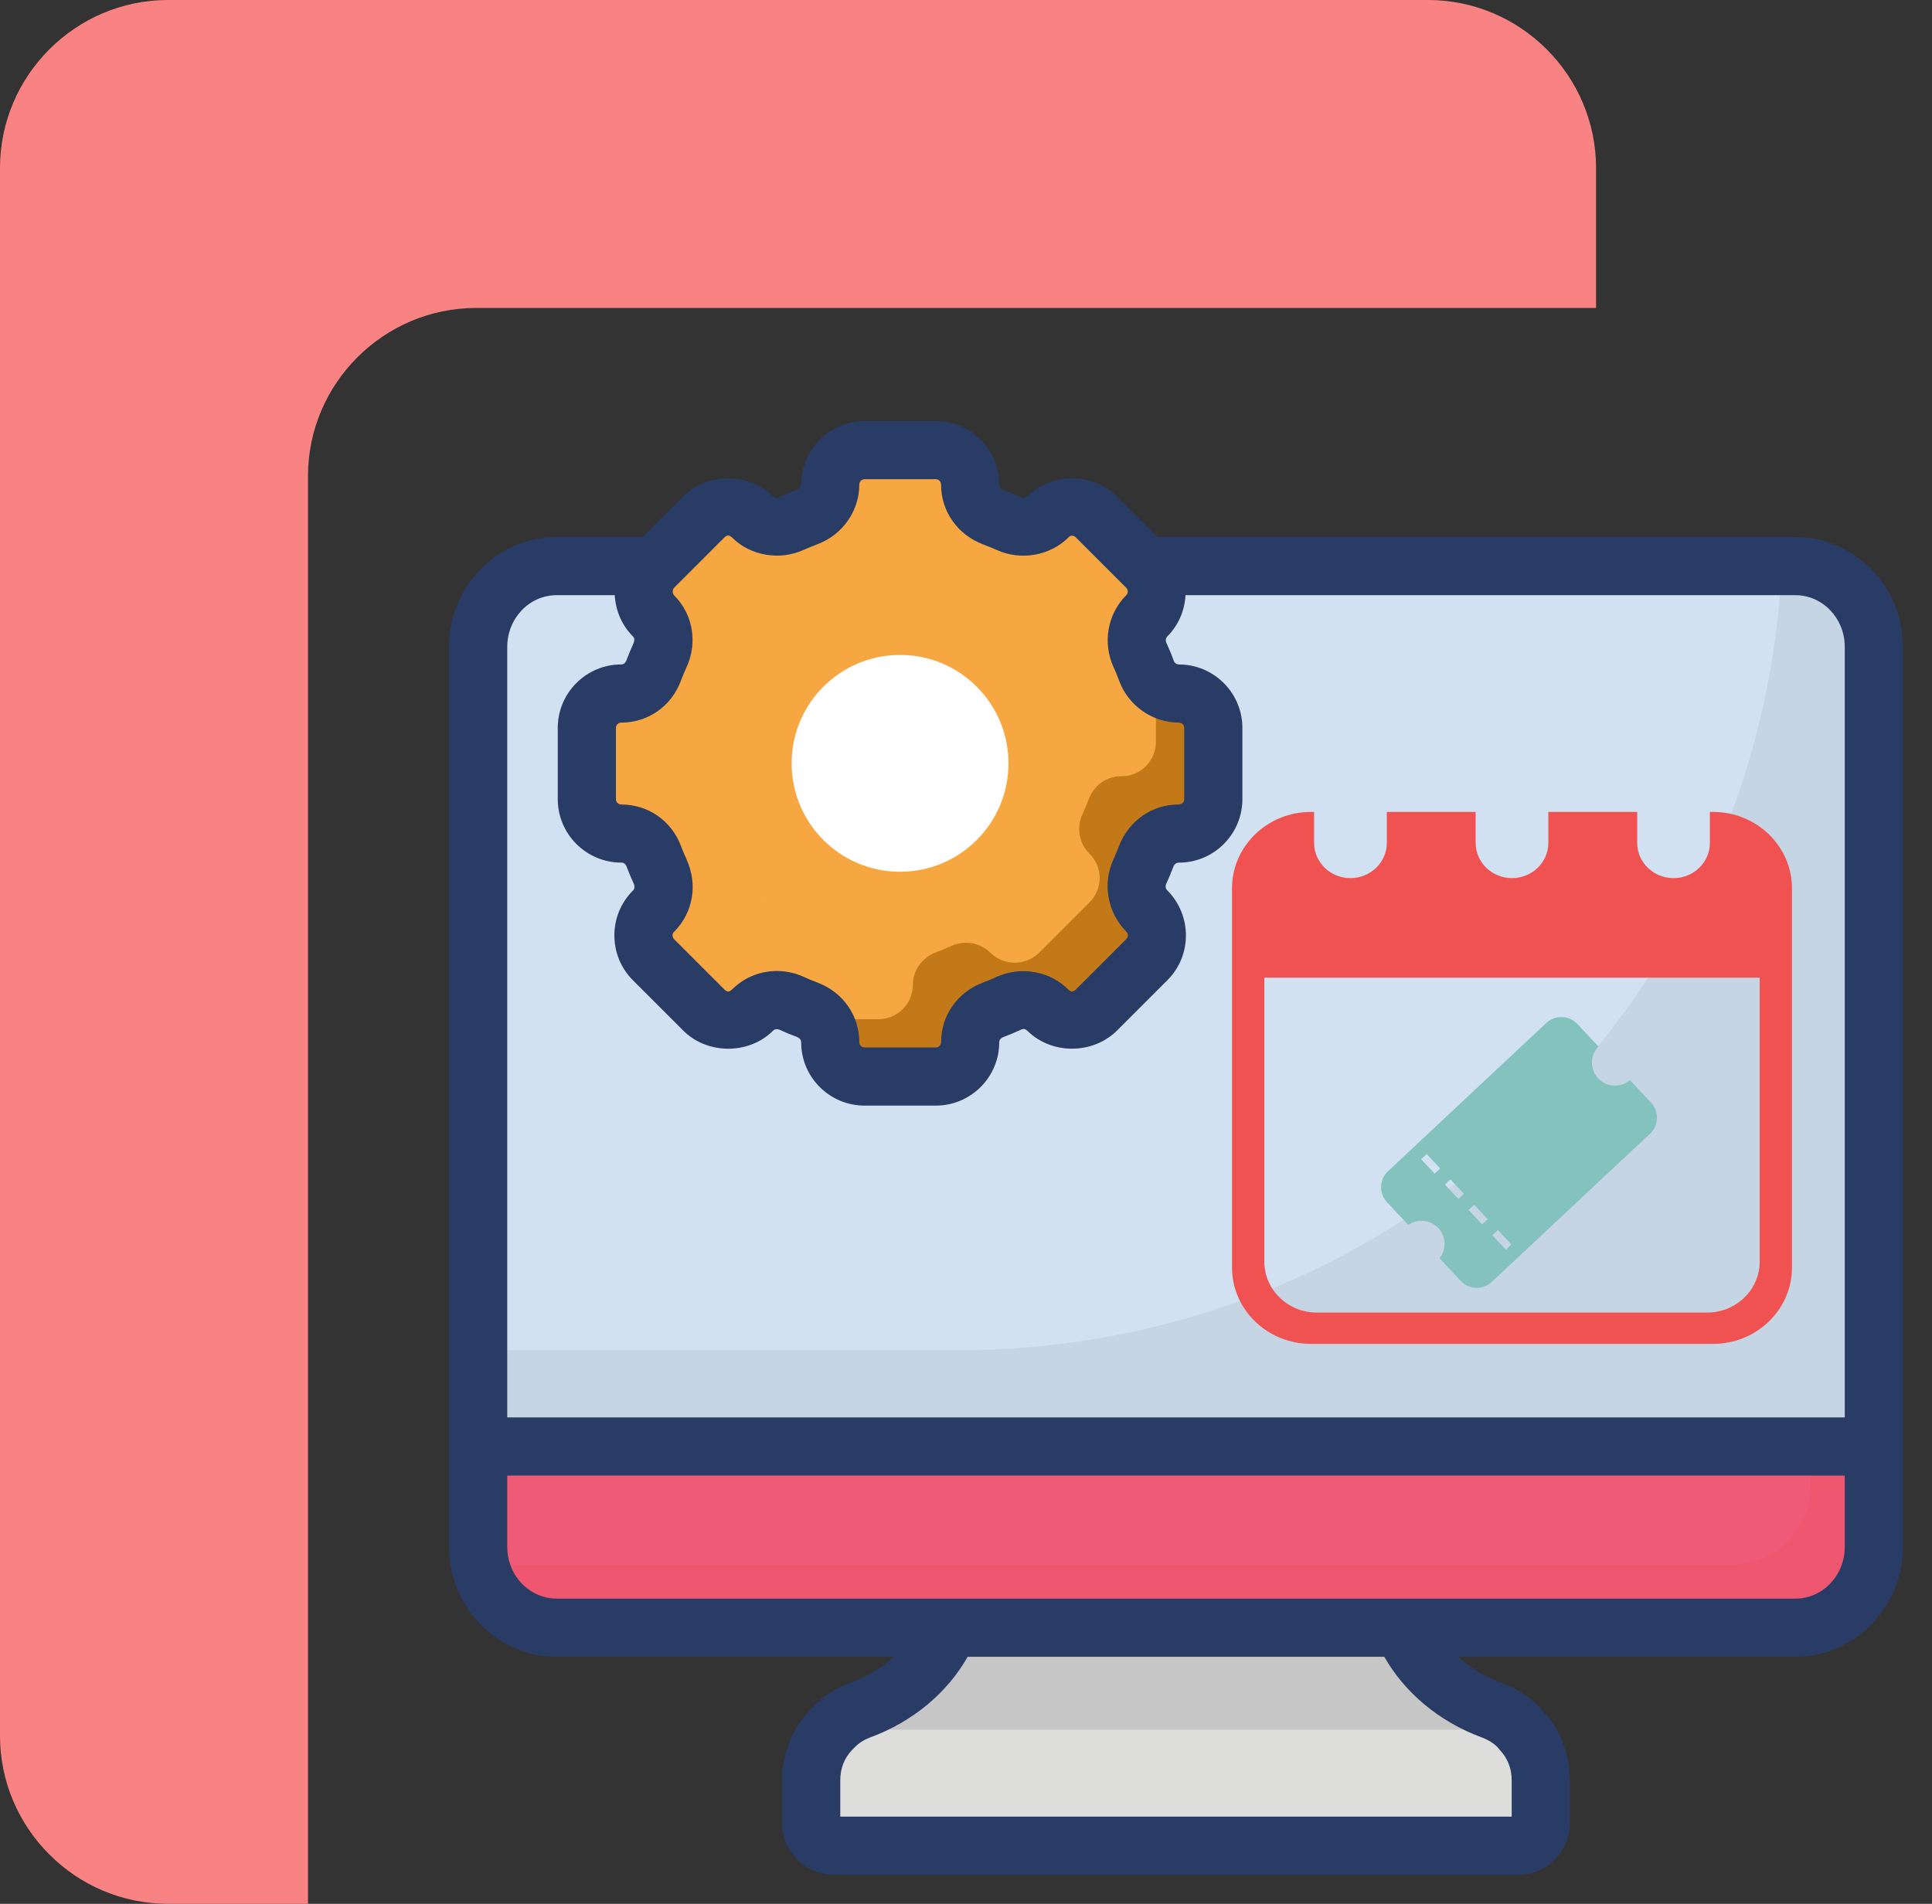
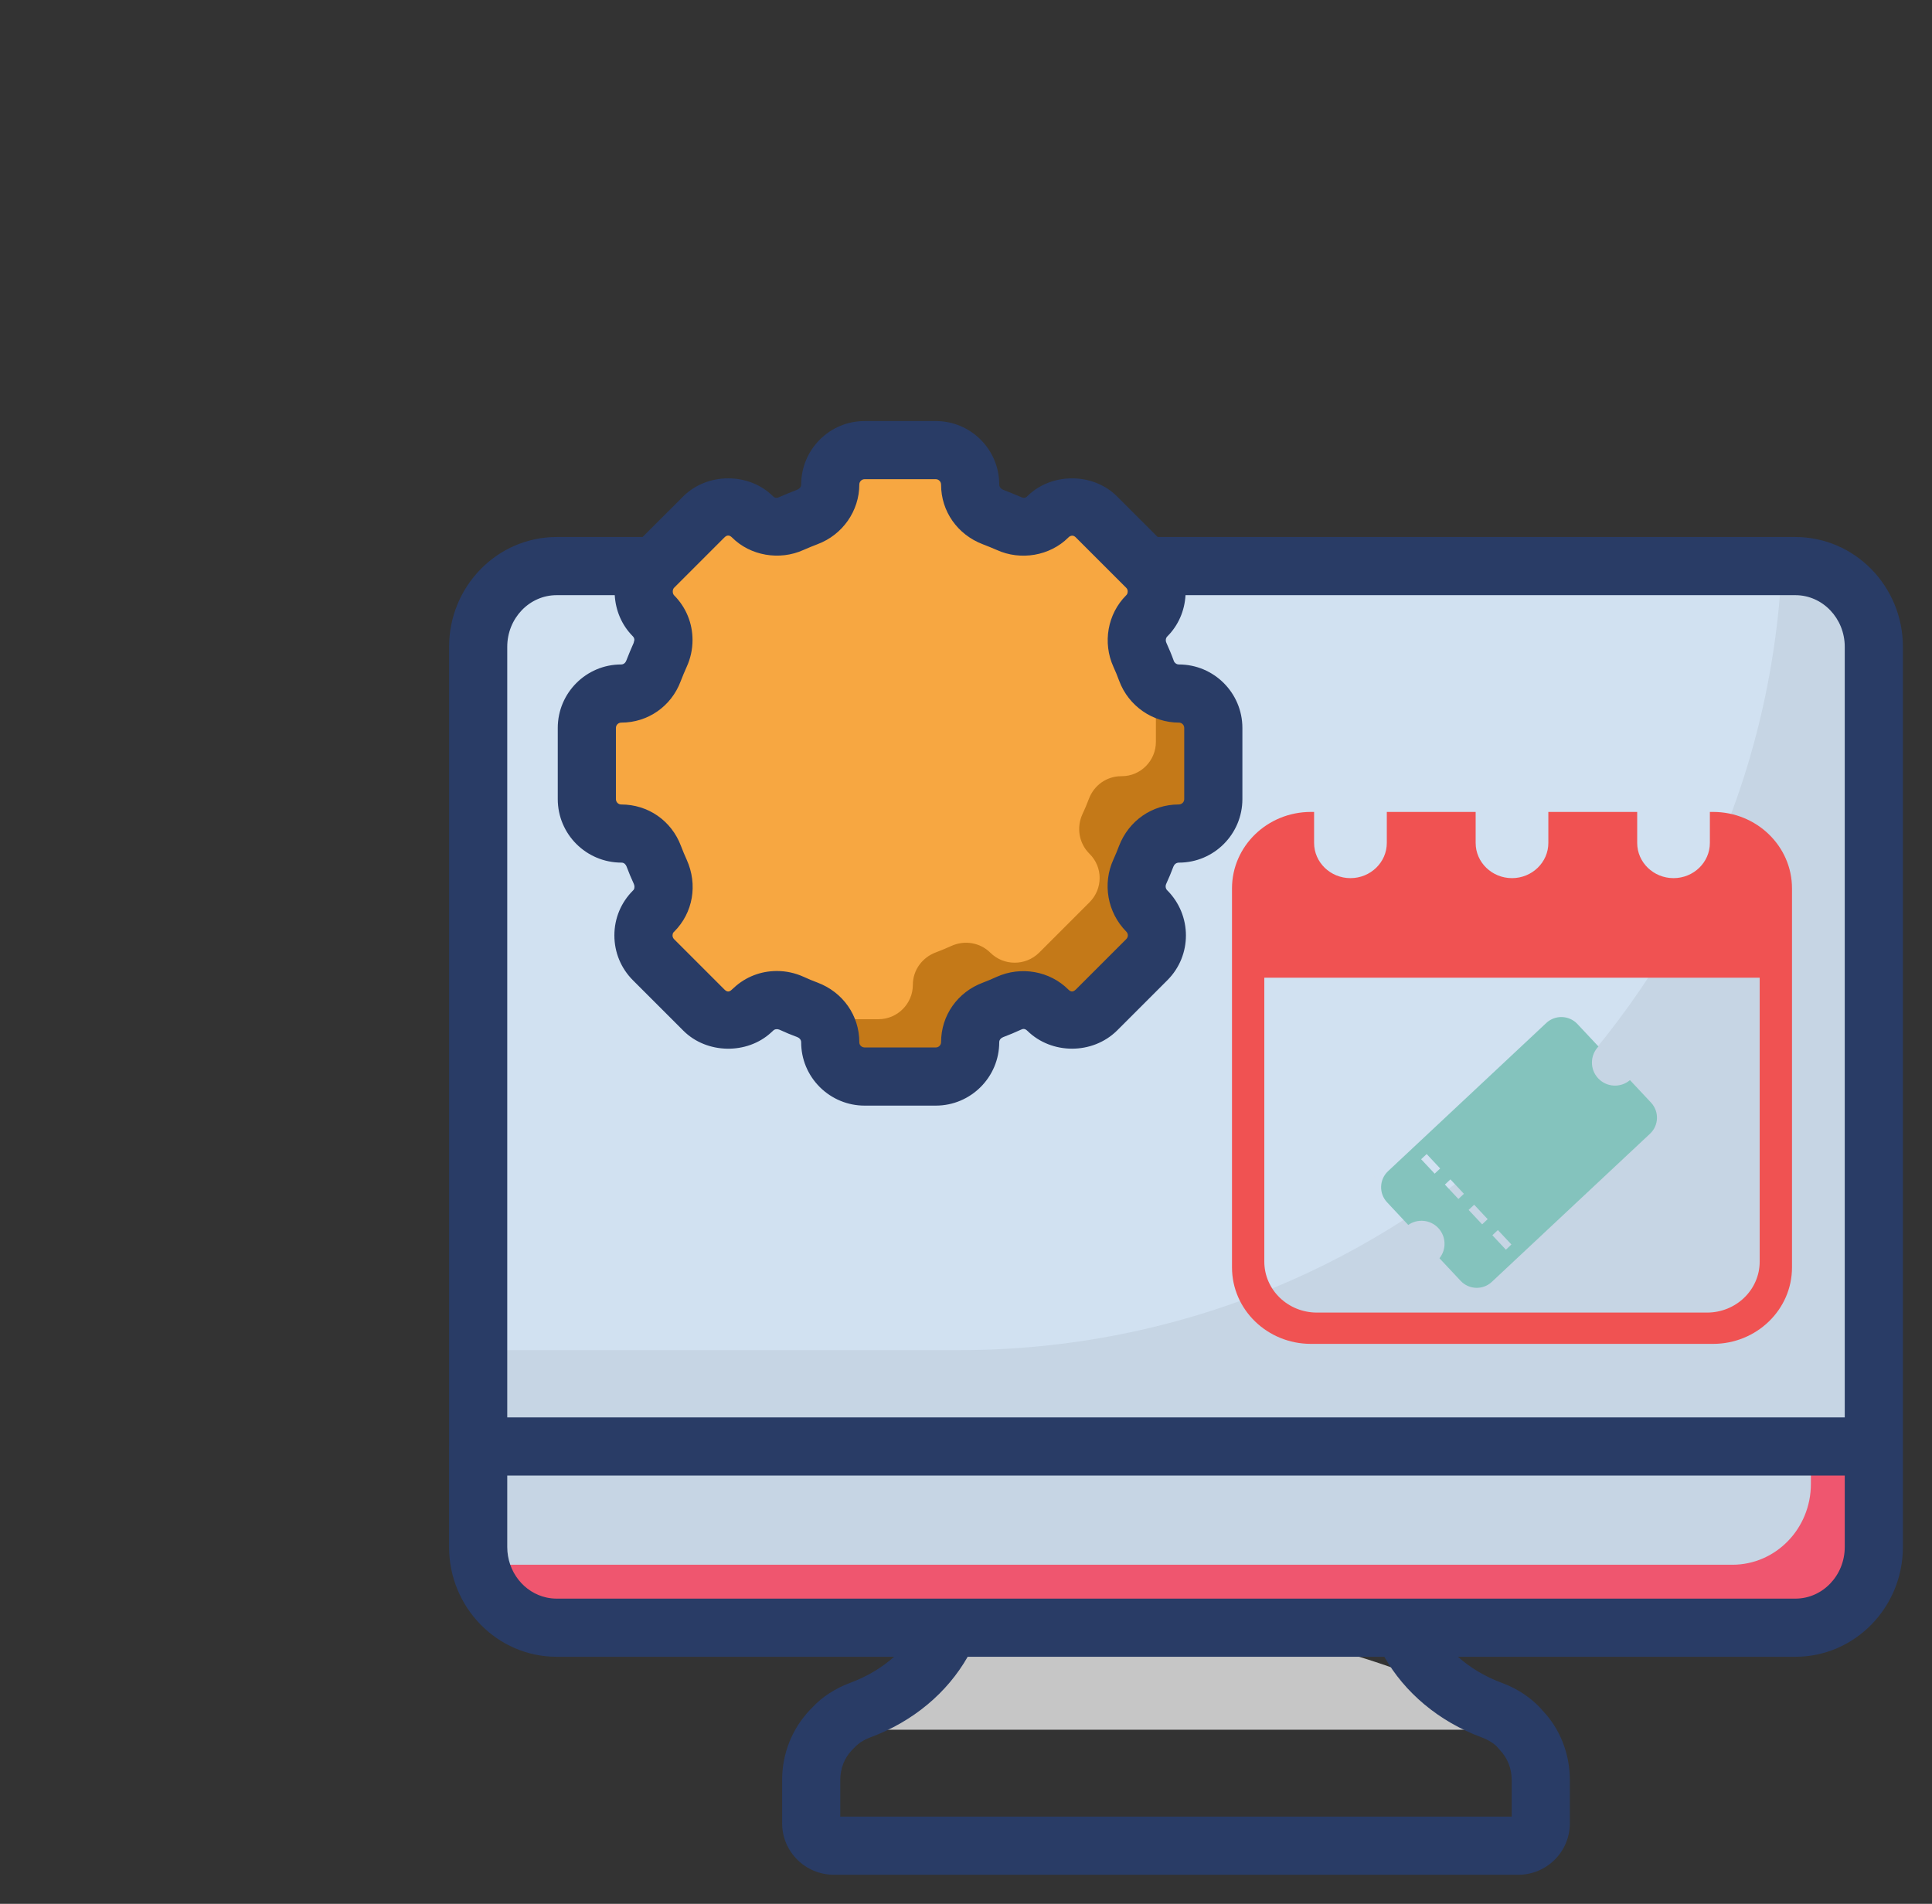
<svg xmlns="http://www.w3.org/2000/svg" width="69" height="68" viewBox="0 0 69 68" fill="none">
  <rect x="0" y="0" width="69" height="68" fill="#333333" stroke="none" />
-   <path d="M11 17C11 13.7 13.7 11 17 11H57.002V6C57.002 2.7 54.302 0 51.002 0H6C2.7 0 0 2.7 0 6V62C0 65.3 2.7 68 6 68H11V17Z" fill="#F98383" />
-   <path d="M55.027 63.577V65.124C55.027 65.561 54.674 65.924 54.228 65.924H29.782C29.335 65.924 28.972 65.561 28.972 65.124V63.577C28.972 62.871 29.242 62.248 29.688 61.781C29.709 61.76 29.74 61.729 29.761 61.708C30.021 61.427 30.353 61.22 30.716 61.085C32.793 60.316 34.299 58.551 34.299 56.349V48.332H49.7V56.349C49.7 58.551 51.216 60.316 53.283 61.085C53.646 61.22 53.978 61.427 54.248 61.708C54.269 61.729 54.29 61.76 54.311 61.781C54.757 62.248 55.027 62.871 55.027 63.577Z" fill="#DDDDDC" />
-   <path d="M54.311 61.781H29.689C29.709 61.76 29.74 61.729 29.761 61.708C30.021 61.427 30.353 61.22 30.717 61.085C32.794 60.316 34.299 58.551 34.299 56.349V48.332H49.7V56.349C49.7 58.551 51.216 60.316 53.283 61.085C53.647 61.22 53.979 61.427 54.249 61.708C54.27 61.729 54.29 61.76 54.311 61.781Z" fill="#C6C6C6" />
+   <path d="M54.311 61.781H29.689C29.709 61.76 29.74 61.729 29.761 61.708C30.021 61.427 30.353 61.22 30.717 61.085C32.794 60.316 34.299 58.551 34.299 56.349V48.332V56.349C49.7 58.551 51.216 60.316 53.283 61.085C53.647 61.22 53.979 61.427 54.249 61.708C54.27 61.729 54.29 61.76 54.311 61.781Z" fill="#C6C6C6" />
  <path d="M64.122 20.219H19.878C18.331 20.219 17.077 21.509 17.077 23.101V55.254C17.077 56.846 18.331 58.136 19.878 58.136H64.122C65.669 58.136 66.923 56.846 66.923 55.254V23.101C66.923 21.509 65.669 20.219 64.122 20.219Z" fill="#D1E1F1" />
  <path d="M66.928 23.104V55.255C66.928 56.843 65.672 58.141 64.124 58.141H19.875C18.328 58.141 17.082 56.843 17.082 55.255V48.224H34.248C50.022 48.224 62.899 35.804 63.636 20.217H64.124C65.672 20.217 66.928 21.505 66.928 23.104Z" fill="#C6D5E4" />
-   <path d="M17.077 51.664V55.255C17.077 56.847 18.331 58.137 19.878 58.137H64.122C65.669 58.137 66.923 56.847 66.923 55.255V51.664H17.077Z" fill="#EF5A76" />
  <path d="M66.928 51.662V55.255C66.928 56.844 65.671 58.142 64.124 58.142H19.875C18.525 58.142 17.393 57.145 17.134 55.837C17.3 55.878 17.466 55.889 17.632 55.889H61.871C63.418 55.889 64.675 54.601 64.675 53.002V51.662H66.928Z" fill="#EF566F" />
  <path d="M49.153 42.094C49.129 42.078 49.108 42.058 49.084 42.034C49.06 42.009 49.04 41.989 49.023 41.965C49.064 42.013 49.108 42.054 49.153 42.094Z" fill="#DDDDDC" />
  <path d="M20.959 28.54V26C20.959 25.319 21.509 24.769 22.185 24.769H22.189C22.707 24.769 23.159 24.443 23.341 23.958C23.415 23.767 23.495 23.576 23.579 23.39C23.658 23.217 23.695 23.035 23.695 22.858C23.695 22.541 23.574 22.229 23.341 21.996C22.861 21.516 22.861 20.737 23.341 20.257L25.14 18.458C25.62 17.983 26.394 17.983 26.874 18.458L26.879 18.463C27.242 18.826 27.797 18.91 28.268 18.696C28.454 18.612 28.645 18.537 28.836 18.463C29.321 18.281 29.652 17.829 29.652 17.311V17.302C29.652 16.626 30.202 16.076 30.878 16.076H33.423C34.099 16.076 34.649 16.626 34.649 17.302V17.311C34.649 17.829 34.98 18.281 35.469 18.467C35.656 18.537 35.842 18.616 36.029 18.696C36.499 18.91 37.054 18.826 37.422 18.463V18.458C37.902 17.983 38.676 17.983 39.156 18.458L40.956 20.257C41.198 20.495 41.314 20.812 41.314 21.129C41.314 21.441 41.198 21.753 40.956 21.996C40.587 22.364 40.499 22.919 40.713 23.39C40.797 23.576 40.876 23.762 40.946 23.958C41.128 24.443 41.585 24.769 42.102 24.769H42.107C42.783 24.769 43.333 25.319 43.333 26V28.54C43.333 29.221 42.783 29.771 42.107 29.771H42.093C41.575 29.771 41.123 30.097 40.937 30.582C40.867 30.768 40.792 30.95 40.709 31.132C40.494 31.603 40.583 32.157 40.946 32.526L40.96 32.539C41.44 33.02 41.44 33.793 40.96 34.273L39.156 36.077C38.914 36.315 38.602 36.436 38.289 36.436C37.977 36.436 37.665 36.315 37.422 36.077C37.054 35.709 36.499 35.621 36.024 35.835C35.842 35.919 35.656 35.998 35.469 36.068C34.98 36.25 34.649 36.702 34.649 37.224C34.649 37.9 34.099 38.45 33.423 38.45H30.878C30.542 38.45 30.235 38.31 30.011 38.091C29.787 37.867 29.652 37.564 29.652 37.224C29.652 36.702 29.321 36.25 28.836 36.068C28.645 35.998 28.459 35.919 28.277 35.835C27.806 35.621 27.252 35.705 26.883 36.073L26.874 36.077C26.394 36.557 25.62 36.557 25.14 36.077L23.341 34.278C22.861 33.798 22.861 33.02 23.341 32.539H23.346C23.714 32.171 23.798 31.617 23.583 31.141C23.499 30.959 23.42 30.768 23.35 30.582C23.168 30.097 22.716 29.771 22.199 29.771H22.185C21.509 29.771 20.959 29.221 20.959 28.54Z" fill="#F7A741" />
  <path d="M43.331 25.998V28.545C43.331 29.221 42.786 29.773 42.11 29.773H42.095C41.573 29.773 41.12 30.096 40.936 30.587C40.867 30.771 40.79 30.955 40.706 31.132C40.491 31.607 40.583 32.16 40.944 32.528L40.959 32.544C41.443 33.019 41.443 33.794 40.959 34.278L39.156 36.081C38.91 36.319 38.603 36.434 38.289 36.434C37.974 36.434 37.667 36.319 37.422 36.081C37.053 35.713 36.501 35.621 36.025 35.836C35.841 35.92 35.656 35.997 35.472 36.066C34.981 36.25 34.651 36.703 34.651 37.225C34.651 37.9 34.099 38.453 33.423 38.453H30.875C30.546 38.453 30.231 38.315 30.008 38.092C29.786 37.869 29.655 37.562 29.655 37.225C29.655 36.91 29.532 36.626 29.333 36.404H31.374C32.05 36.404 32.602 35.851 32.602 35.176C32.602 34.654 32.932 34.201 33.423 34.017C33.608 33.948 33.792 33.871 33.976 33.787C34.452 33.572 35.004 33.664 35.373 34.032C35.618 34.27 35.925 34.385 36.24 34.385C36.554 34.385 36.861 34.27 37.107 34.032L38.91 32.229C39.394 31.745 39.394 30.97 38.91 30.495L38.895 30.479C38.534 30.111 38.442 29.558 38.657 29.083C38.742 28.906 38.818 28.722 38.887 28.538C39.071 28.047 39.524 27.724 40.046 27.724H40.061C40.737 27.724 41.282 27.172 41.282 26.496V24.455C41.504 24.655 41.788 24.77 42.103 24.77H42.11C42.786 24.77 43.331 25.322 43.331 25.998Z" fill="#C47918" />
-   <path d="M27.341 32.219C27.313 32.201 27.289 32.178 27.261 32.15C27.233 32.122 27.21 32.098 27.191 32.07C27.238 32.126 27.289 32.173 27.341 32.219Z" fill="#DDDDDC" />
-   <path d="M32.145 31.137C34.284 31.137 36.017 29.404 36.017 27.265C36.017 25.126 34.284 23.393 32.145 23.393C30.006 23.393 28.273 25.126 28.273 27.265C28.273 29.404 30.006 31.137 32.145 31.137Z" fill="white" />
  <path d="M64.122 19.181H41.346L39.886 17.722C39.03 16.874 37.547 16.874 36.691 17.722C36.683 17.73 36.676 17.737 36.668 17.744C36.59 17.799 36.54 17.789 36.436 17.742C36.235 17.657 36.034 17.572 35.837 17.498C35.768 17.471 35.687 17.407 35.687 17.304C35.687 16.055 34.671 15.039 33.422 15.039H30.877C29.628 15.039 28.613 16.055 28.613 17.313C28.613 17.405 28.536 17.467 28.459 17.497C28.251 17.578 28.043 17.66 27.837 17.752C27.77 17.782 27.694 17.812 27.604 17.722C26.748 16.874 25.268 16.871 24.405 17.726L22.949 19.181H19.878C17.761 19.181 16.039 20.94 16.039 23.102V51.662L16.038 51.665V55.255C16.038 57.417 17.761 59.176 19.878 59.176H31.932C31.498 59.564 30.967 59.884 30.353 60.111C29.824 60.309 29.355 60.616 29.026 60.973C29.02 60.979 28.943 61.057 28.937 61.062C28.29 61.74 27.933 62.633 27.933 63.577V65.124C27.933 66.138 28.762 66.962 29.781 66.962H54.227C55.241 66.962 56.066 66.138 56.066 65.124V63.577C56.066 62.633 55.709 61.74 55.094 61.101C55.074 61.074 55.019 61.011 54.996 60.987C54.624 60.601 54.17 60.306 53.644 60.111C53.032 59.883 52.502 59.563 52.068 59.176H64.122C66.239 59.176 67.961 57.417 67.961 55.255V51.665V23.102C67.961 20.94 66.239 19.181 64.122 19.181ZM24.075 21.263C24.011 21.199 24.011 21.057 24.075 20.993L25.87 19.198C25.963 19.105 26.049 19.104 26.144 19.198C26.797 19.852 27.841 20.03 28.694 19.644C28.864 19.567 29.039 19.5 29.201 19.436C30.091 19.102 30.69 18.249 30.69 17.304C30.69 17.202 30.775 17.116 30.877 17.116H33.422C33.524 17.116 33.61 17.202 33.61 17.313C33.61 18.261 34.194 19.096 35.103 19.441C35.276 19.506 35.448 19.579 35.598 19.643C36.455 20.033 37.492 19.855 38.151 19.203C38.16 19.194 38.169 19.185 38.177 19.177C38.266 19.114 38.343 19.117 38.421 19.194L40.227 21C40.267 21.039 40.275 21.092 40.275 21.13C40.275 21.209 40.234 21.25 40.22 21.263C39.555 21.928 39.373 22.956 39.766 23.819C39.839 23.98 39.907 24.141 39.973 24.324C40.306 25.213 41.161 25.81 42.106 25.81C42.21 25.81 42.294 25.896 42.294 26.001V28.542C42.294 28.648 42.21 28.734 42.092 28.734C41.146 28.734 40.312 29.314 39.964 30.218C39.903 30.38 39.839 30.538 39.763 30.703C39.37 31.564 39.548 32.59 40.225 33.276C40.299 33.35 40.299 33.467 40.225 33.541L38.428 35.338C38.324 35.44 38.245 35.433 38.156 35.345C37.497 34.686 36.469 34.496 35.59 34.893C35.43 34.967 35.266 35.036 35.107 35.096C34.197 35.434 33.61 36.27 33.61 37.225C33.61 37.327 33.524 37.413 33.422 37.413H30.877C30.808 37.413 30.756 37.37 30.744 37.358C30.695 37.309 30.69 37.259 30.69 37.225C30.69 36.272 30.105 35.437 29.193 35.094C29.028 35.034 28.868 34.966 28.707 34.892C28.401 34.753 28.077 34.682 27.744 34.682C27.171 34.682 26.631 34.892 26.215 35.276C26.189 35.298 26.164 35.321 26.139 35.345C26.047 35.437 25.966 35.437 25.874 35.345L24.074 33.545C24.028 33.499 24.019 33.446 24.019 33.41C24.019 33.381 24.025 33.34 24.053 33.301C24.062 33.292 24.071 33.284 24.08 33.275C24.75 32.603 24.927 31.599 24.525 30.707C24.452 30.548 24.383 30.381 24.321 30.218C23.983 29.316 23.149 28.734 22.184 28.734C22.081 28.734 21.997 28.648 21.997 28.542V26.001C21.997 25.896 22.081 25.81 22.189 25.81C23.14 25.81 23.974 25.227 24.308 24.337C24.376 24.162 24.448 23.987 24.521 23.826C24.661 23.521 24.733 23.196 24.733 22.86C24.733 22.256 24.499 21.689 24.075 21.263ZM19.878 21.258H21.955C21.986 21.794 22.197 22.322 22.605 22.731C22.649 22.775 22.656 22.831 22.656 22.86L22.63 22.965C22.54 23.168 22.453 23.375 22.368 23.595C22.343 23.662 22.283 23.733 22.184 23.733C20.935 23.733 19.92 24.75 19.92 26.001V28.542C19.92 29.793 20.935 30.811 22.198 30.811C22.292 30.811 22.352 30.882 22.377 30.949C22.456 31.159 22.545 31.373 22.636 31.569C22.663 31.63 22.675 31.718 22.629 31.784C22.621 31.792 22.614 31.799 22.607 31.807C22.178 32.235 21.942 32.804 21.942 33.41C21.942 34.016 22.178 34.586 22.606 35.014L24.405 36.813C25.239 37.648 26.678 37.673 27.541 36.878C27.568 36.856 27.593 36.833 27.617 36.808C27.672 36.753 27.768 36.746 27.842 36.78C28.048 36.875 28.261 36.965 28.471 37.041C28.539 37.067 28.613 37.129 28.613 37.225C28.613 37.831 28.848 38.399 29.284 38.834C29.715 39.257 30.281 39.49 30.877 39.49H33.422C34.671 39.49 35.687 38.474 35.687 37.225C35.687 37.13 35.761 37.069 35.834 37.041C36.043 36.963 36.253 36.874 36.451 36.783C36.52 36.75 36.594 36.721 36.694 36.82C37.556 37.666 39.014 37.673 39.89 36.813L41.694 35.009C42.577 34.126 42.576 32.689 41.684 31.797C41.627 31.739 41.615 31.647 41.65 31.57C41.745 31.365 41.829 31.159 41.906 30.956C41.933 30.886 41.996 30.811 42.106 30.811C43.355 30.811 44.371 29.793 44.371 28.542V26.001C44.371 24.75 43.355 23.733 42.102 23.733C42.021 23.733 41.949 23.679 41.923 23.61C41.843 23.387 41.754 23.175 41.657 22.961C41.62 22.879 41.632 22.788 41.689 22.732C42.086 22.335 42.308 21.814 42.34 21.258H64.122C65.094 21.258 65.884 22.086 65.884 23.102V50.626H18.116V23.102C18.116 22.086 18.906 21.258 19.878 21.258ZM52.92 62.057C53.151 62.144 53.347 62.268 53.466 62.389C53.486 62.415 53.537 62.475 53.56 62.498C53.84 62.792 53.989 63.165 53.989 63.577V64.885H30.01V63.577C30.01 63.164 30.158 62.792 30.422 62.515C30.431 62.506 30.513 62.423 30.522 62.413C30.659 62.265 30.852 62.142 31.076 62.058C32.624 61.486 33.834 60.451 34.56 59.176H49.439C50.165 60.449 51.374 61.483 52.92 62.057ZM65.884 55.255C65.884 56.272 65.094 57.099 64.122 57.099H19.878C19.757 57.099 19.638 57.086 19.523 57.061C18.721 56.889 18.116 56.145 18.116 55.255V52.703H65.884V55.255Z" fill="#293C66" />
  <path d="M61.181 29H61.067V30.108C61.067 30.801 60.485 31.365 59.769 31.365C59.053 31.365 58.471 30.801 58.471 30.108V29H55.298V30.108C55.298 30.801 54.715 31.365 54 31.365C53.284 31.365 52.702 30.801 52.702 30.108V29H49.529V30.108C49.529 30.801 48.946 31.365 48.231 31.365C47.515 31.365 46.932 30.801 46.932 30.108V29H46.819C45.262 29 44 30.223 44 31.731V45.269C44 46.777 45.262 48 46.819 48H61.181C62.737 48 64 46.777 64 45.269V31.731C64 30.223 62.737 29 61.181 29ZM62.846 45.062C62.846 46.067 62.004 46.882 60.967 46.882H47.033C45.995 46.882 45.154 46.067 45.154 45.062V34.922H62.846V45.062Z" fill="#F05252" />
  <path d="M58.213 38.579L58.965 39.382C59.262 39.699 59.246 40.197 58.929 40.494L53.279 45.786C52.962 46.083 52.464 46.067 52.167 45.75L51.41 44.942C51.662 44.627 51.652 44.166 51.368 43.863C51.084 43.56 50.626 43.52 50.295 43.752L49.538 42.943C49.241 42.626 49.257 42.128 49.574 41.831L55.224 36.539C55.541 36.242 56.039 36.258 56.336 36.575L57.088 37.378C56.783 37.692 56.775 38.193 57.077 38.515C57.38 38.838 57.88 38.863 58.213 38.579ZM50.953 41.22L50.755 41.405L51.238 41.92L51.435 41.735L50.953 41.22ZM51.801 42.125L51.603 42.31L52.086 42.825L52.283 42.64L51.801 42.125ZM52.649 43.03L52.451 43.215L52.934 43.731L53.131 43.545L52.649 43.03ZM53.496 43.935L53.299 44.12L53.782 44.636L53.979 44.45L53.496 43.935Z" fill="#84C3BD" />
</svg>